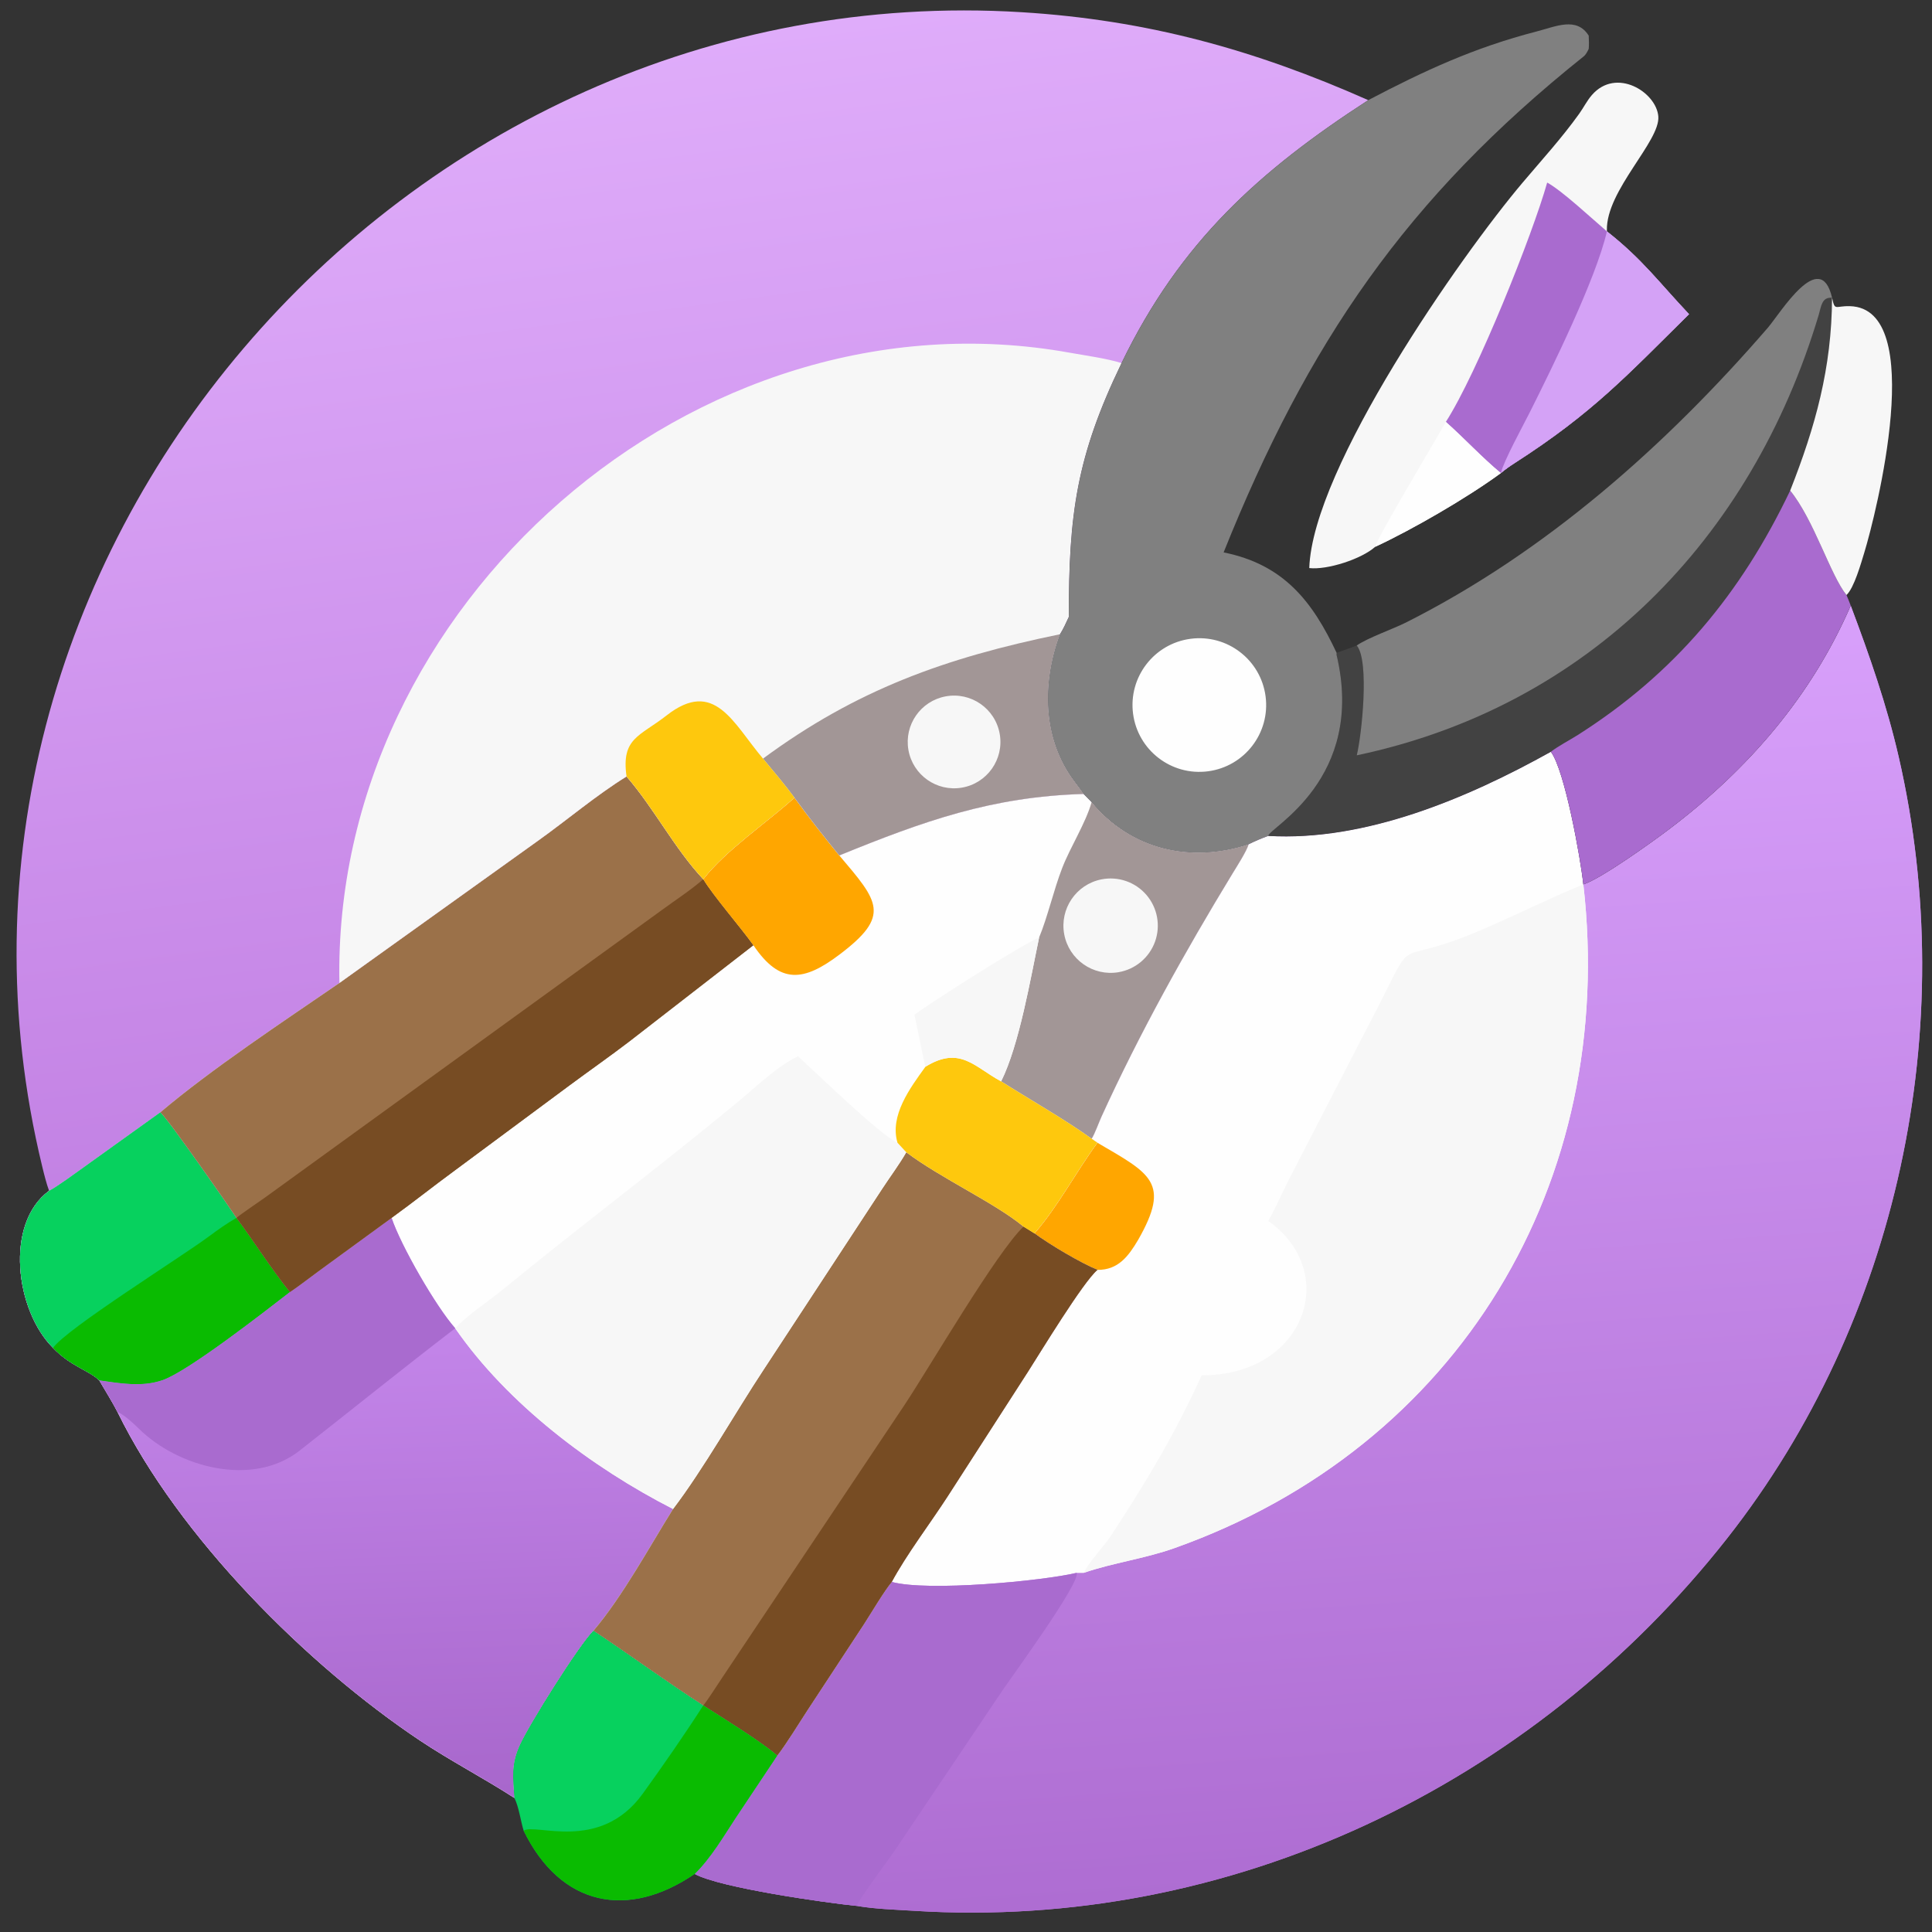
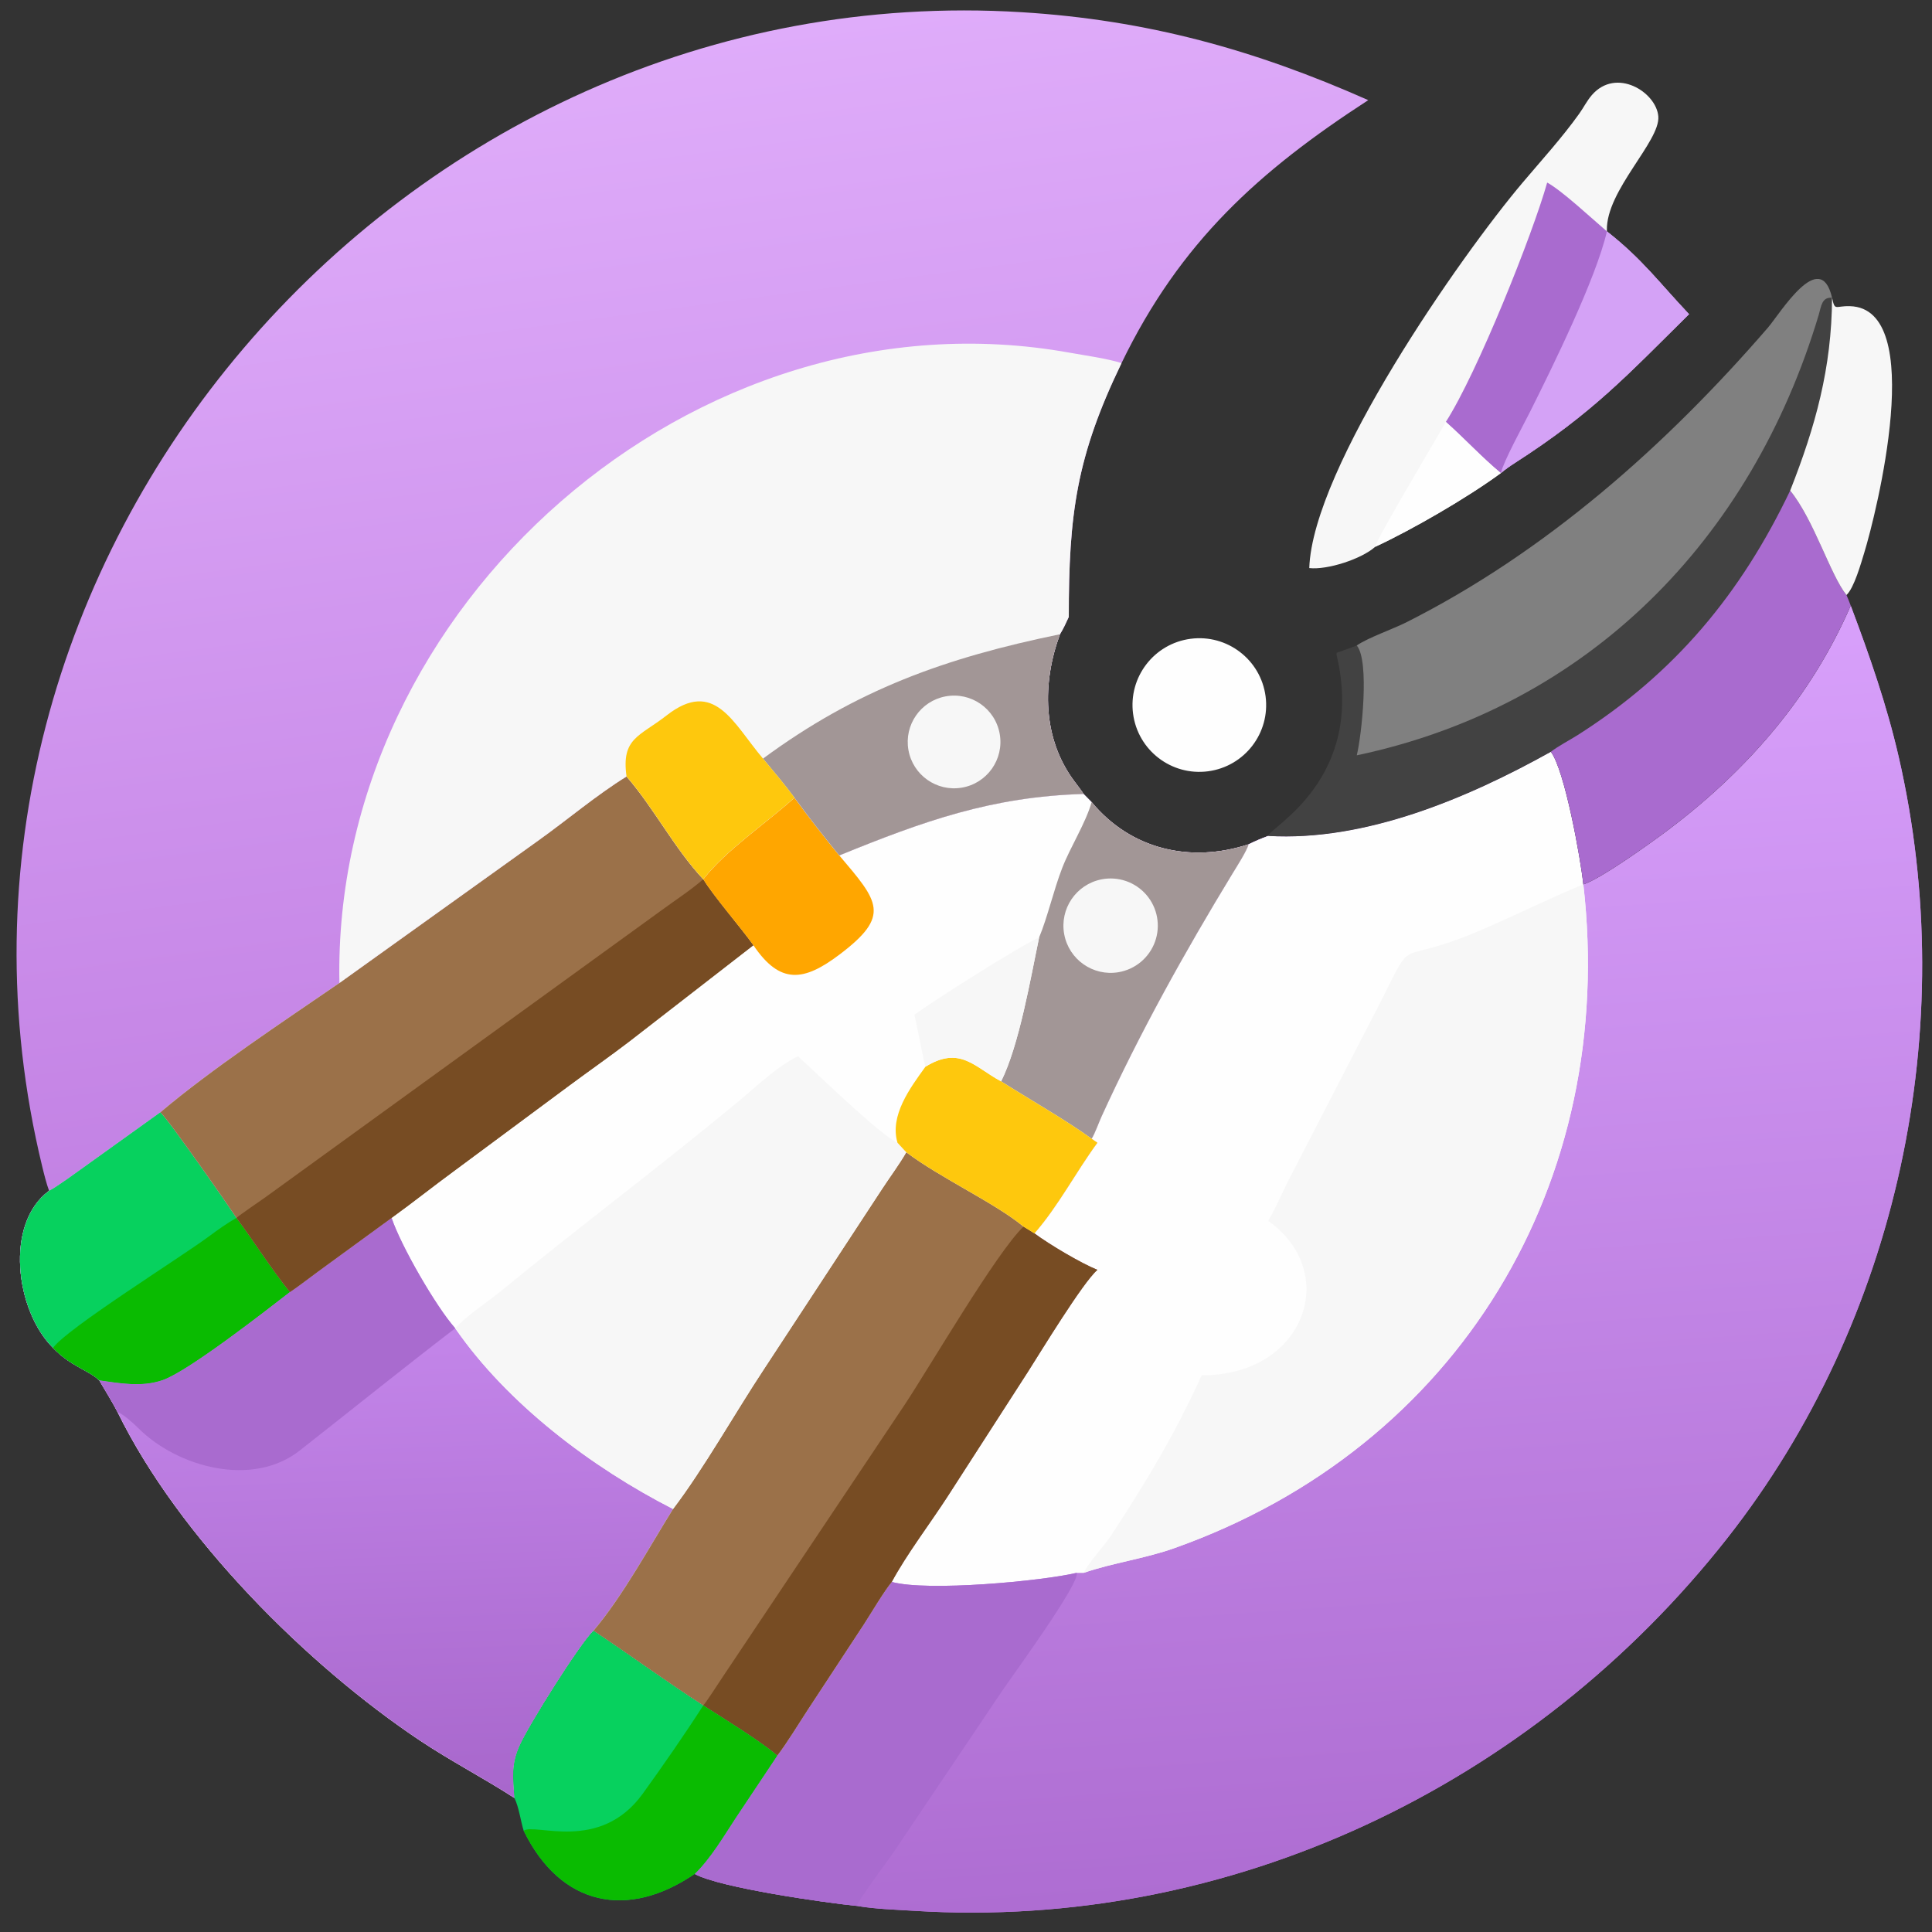
<svg xmlns="http://www.w3.org/2000/svg" width="1024" height="1024" viewBox="0 0 1024 1024">
  <rect x="0" y="0" width="1024" height="1024" fill="#333333" stroke="none" />
  <defs>
    <linearGradient id="gradient_0" gradientUnits="userSpaceOnUse" x1="201.868" y1="289.59" x2="165.312" y2="13.153">
      <stop offset="0" stop-color="#C382E4" />
      <stop offset="1" stop-color="#DFACFA" />
    </linearGradient>
  </defs>
  <path fill="url(#gradient_0)" transform="scale(2 2)" d="M13.011 315.576C12.317 313.741 11.655 311.055 11.186 309.124C-27.708 148.933 105.859 -6.941 270.815 3.238C303.95 5.283 332.478 13.175 362.599 26.539C333.727 45.274 312.785 64.076 297.217 96.223C285.263 120.975 283.223 136.2 283.241 163.489C282.483 165.123 281.858 166.551 280.905 168.084C276.138 180.965 276.227 195.702 284.708 207.032C285.151 207.624 286.92 209.953 287.172 210.409C287.889 211.126 288.594 211.833 289.295 212.565C299.747 225.2 315.566 228.785 330.901 223.743C332.818 222.811 334.094 222.269 336.096 221.529C361.748 223.028 388.827 211.584 410.993 199.23C414.683 204.057 418.905 227.636 419.6 234.376C424.329 232.871 438.282 222.82 442.313 219.763C463.216 203.963 480.039 184.531 490.458 160.495C495.435 173.724 500 186.78 503.177 200.586C519.636 272.107 503.086 349.974 457.684 407.707C406.104 473.297 325.876 511.646 242.211 506.382C237.251 506.07 231.916 505.925 227.026 505.077C219.256 504.315 190.85 500.323 184.087 496.605C188.417 492.343 191.688 486.723 195.025 481.65L205.952 465.264C202.101 461.778 191.034 454.968 186.364 451.972L186.364 451.972C176.564 445.659 167.017 438.634 157.26 432.167C153.293 436.207 140.319 456.895 137.789 462.439C135.429 467.611 135.964 470.972 136.327 476.481C128.488 471.387 119.322 466.612 111.317 461.267C81.34 441.252 47.376 407.351 31.155 374.214C30.017 371.926 27.669 368.155 26.32 365.822C23.625 363.172 18.678 362.067 14.057 357.203C4.093 347.316 1.186 324.259 13.011 315.576Z" />
  <defs>
    <linearGradient id="gradient_1" gradientUnits="userSpaceOnUse" x1="376.76" y1="498.52" x2="354.021" y2="170.939">
      <stop offset="0" stop-color="#AE6DD2" />
      <stop offset="1" stop-color="#D8A0FB" />
    </linearGradient>
  </defs>
  <path fill="url(#gradient_1)" transform="scale(2 2)" d="M490.458 160.495C495.435 173.724 500 186.78 503.177 200.586C519.636 272.107 503.086 349.974 457.684 407.707C406.104 473.297 325.876 511.646 242.211 506.382C237.251 506.07 231.916 505.925 227.026 505.077C219.256 504.315 190.85 500.323 184.087 496.605C188.417 492.343 191.688 486.723 195.025 481.65L205.952 465.264C208.32 462.261 211.834 456.486 214.055 453.1L228.956 430.404C230.804 427.558 234.285 421.645 236.32 419.228C240.218 411.966 246.493 403.728 251.078 396.642L272.395 363.557C275.69 358.405 287.046 339.698 290.825 336.532C286.458 334.767 278.139 329.84 274.132 326.866C280.469 319.618 285.113 310.603 290.825 302.839L289.295 301.781C290.178 300.373 291.177 297.51 291.911 295.904C302.028 273.739 313.978 252.279 326.645 231.474C327.736 229.681 330.375 225.577 330.901 223.743C332.818 222.811 334.094 222.269 336.096 221.529C361.748 223.028 388.827 211.584 410.993 199.23C414.683 204.057 418.905 227.636 419.6 234.376C424.329 232.871 438.282 222.82 442.313 219.763C463.216 203.963 480.039 184.531 490.458 160.495Z" />
  <path fill="#FEFEFE" transform="scale(2 2)" d="M410.993 199.23C414.683 204.057 418.905 227.636 419.6 234.376L419.6 234.376C428.64 313.227 386.684 383.452 311.254 410.258C303.262 413.098 294.969 414.135 287.172 416.827C286.827 416.83 285.57 416.866 285.302 416.827C276.033 419.013 245.807 421.836 236.32 419.228C240.218 411.966 246.493 403.728 251.078 396.642L272.395 363.557C275.69 358.405 287.046 339.698 290.825 336.532C286.458 334.767 278.139 329.84 274.132 326.866C280.469 319.618 285.113 310.603 290.825 302.839L289.295 301.781C290.178 300.373 291.177 297.51 291.911 295.904C302.028 273.739 313.978 252.279 326.645 231.474C327.736 229.681 330.375 225.577 330.901 223.743C332.818 222.811 334.094 222.269 336.096 221.529C361.748 223.028 388.827 211.584 410.993 199.23Z" />
  <path fill="#F7F7F7" transform="scale(2 2)" d="M336.096 323.562C338.069 320.082 339.636 316.474 341.412 312.899L362.203 272.616C376.79 244.875 366.953 257.142 391.017 247.099C400.692 243.06 410.393 238.119 419.6 234.376C428.64 313.227 386.684 383.452 311.254 410.258C303.262 413.098 294.969 414.135 287.172 416.827C288.881 413.539 292.48 409.922 294.624 406.667C304.144 392.062 311.181 380.385 318.461 364.471C345.967 364.516 355.272 337.06 336.096 323.562Z" />
-   <path fill="#FFA600" transform="scale(2 2)" d="M290.825 302.839C304.895 311.075 310.319 313.358 301.611 328.59C299.051 332.916 296.324 336.583 290.825 336.532C286.458 334.767 278.139 329.84 274.132 326.866C280.469 319.618 285.113 310.603 290.825 302.839Z" />
  <path fill="#A96BCF" transform="scale(2 2)" d="M236.32 419.228C245.807 421.836 276.033 419.013 285.302 416.827C286.529 419.159 268.122 444.356 265.89 447.648L236.911 490.713C235.255 493.148 227.774 503.101 227.026 505.077C219.256 504.315 190.85 500.323 184.087 496.605C188.417 492.343 191.688 486.723 195.025 481.65L205.952 465.264C208.32 462.261 211.834 456.486 214.055 453.1L228.956 430.404C230.804 427.558 234.285 421.645 236.32 419.228Z" />
  <path fill="#FEFEFE" transform="scale(2 2)" d="M166.04 205.771C173.418 214.302 178.676 224.761 186.364 233.005C192.461 225.208 203.079 218.139 210.542 211.387C214.406 216.718 218.263 221.591 222.42 226.7C244.793 217.575 262.872 211.105 287.172 210.409C287.889 211.126 288.594 211.833 289.295 212.565C299.747 225.2 315.566 228.785 330.901 223.743C330.375 225.577 327.736 229.681 326.645 231.474C313.978 252.279 302.028 273.739 291.911 295.904C291.177 297.51 290.178 300.373 289.295 301.781L290.825 302.839C285.113 310.603 280.469 319.618 274.132 326.866C278.139 329.84 286.458 334.767 290.825 336.532C287.046 339.698 275.69 358.405 272.395 363.557L251.078 396.642C246.493 403.728 240.218 411.966 236.32 419.228C234.285 421.645 230.804 427.558 228.956 430.404L214.055 453.1C211.834 456.486 208.32 462.261 205.952 465.264C202.101 461.778 191.034 454.968 186.364 451.972L186.364 451.972C176.564 445.659 167.017 438.634 157.26 432.167C153.293 436.207 140.319 456.895 137.789 462.439C135.429 467.611 135.964 470.972 136.327 476.481C128.488 471.387 119.322 466.612 111.317 461.267C81.34 441.252 47.376 407.351 31.155 374.214C30.017 371.926 27.669 368.155 26.32 365.822C23.625 363.172 18.678 362.067 14.057 357.203C4.093 347.316 1.186 324.259 13.011 315.576C15.171 314.475 20.199 310.747 22.394 309.192L42.474 294.788C56.153 283.214 75.018 270.751 89.95 260.499L142.869 222.593C150.511 217.12 158.033 210.734 166.04 205.771Z" />
  <defs>
    <linearGradient id="gradient_2" gradientUnits="userSpaceOnUse" x1="108.203" y1="476.028" x2="103.576" y2="353.128">
      <stop offset="0" stop-color="#A867CC" />
      <stop offset="1" stop-color="#C385E9" />
    </linearGradient>
  </defs>
  <path fill="url(#gradient_2)" transform="scale(2 2)" d="M42.474 294.788C44.138 295.932 60.817 319.91 62.666 322.75L62.666 322.75C67.471 329.199 71.806 336.16 76.837 342.405C79.086 340.917 82.095 338.552 84.349 336.917L103.771 322.75C106.196 330.055 115.535 346.275 120.637 352.009L120.637 352.009C134.512 372.071 156.829 388.898 178.366 399.894C172.025 410.053 164.972 423.078 157.26 432.167C153.293 436.207 140.319 456.895 137.789 462.439C135.429 467.611 135.964 470.972 136.327 476.481C128.488 471.387 119.322 466.612 111.317 461.267C81.34 441.252 47.376 407.351 31.155 374.214C30.017 371.926 27.669 368.155 26.32 365.822C23.625 363.172 18.678 362.067 14.057 357.203C4.093 347.316 1.186 324.259 13.011 315.576C15.171 314.475 20.199 310.747 22.394 309.192L42.474 294.788Z" />
  <path fill="#07D15E" transform="scale(2 2)" d="M42.474 294.788C44.138 295.932 60.817 319.91 62.666 322.75L62.666 322.75C67.471 329.199 71.806 336.16 76.837 342.405C70.247 347.499 49.854 363.439 43.066 365.76C37.529 367.653 31.925 366.6 26.32 365.822C23.625 363.172 18.678 362.067 14.057 357.203C4.093 347.316 1.186 324.259 13.011 315.576C15.171 314.475 20.199 310.747 22.394 309.192L42.474 294.788Z" />
  <path fill="#0ABB01" transform="scale(2 2)" d="M62.666 322.75L62.666 322.75C67.471 329.199 71.806 336.16 76.837 342.405C70.247 347.499 49.854 363.439 43.066 365.76C37.529 367.653 31.925 366.6 26.32 365.822C23.625 363.172 18.678 362.067 14.057 357.203C17.65 352.094 47.787 333.304 55.466 327.588C57.754 325.885 60.186 324.158 62.666 322.75Z" />
  <path fill="#A96BCF" transform="scale(2 2)" d="M103.771 322.75C106.196 330.055 115.535 346.275 120.637 352.009C106.932 362.52 93.014 373.752 79.365 384.456C66.924 394.212 47.113 388.863 36.752 378.568C35.418 377.246 32.756 374.801 31.155 374.214C30.017 371.926 27.669 368.155 26.32 365.822C31.925 366.6 37.529 367.653 43.066 365.76C49.854 363.439 70.247 347.499 76.837 342.405C79.086 340.917 82.095 338.552 84.349 336.917L103.771 322.75Z" />
  <path fill="#9B7149" transform="scale(2 2)" d="M240.172 305.36C249.287 312.228 263.772 318.845 271.242 325.066L274.132 326.866C278.139 329.84 286.458 334.767 290.825 336.532C287.046 339.698 275.69 358.405 272.395 363.557L251.078 396.642C246.493 403.728 240.218 411.966 236.32 419.228C234.285 421.645 230.804 427.558 228.956 430.404L214.055 453.1C211.834 456.486 208.32 462.261 205.952 465.264C202.101 461.778 191.034 454.968 186.364 451.972L186.364 451.972C176.564 445.659 167.017 438.634 157.26 432.167C164.972 423.078 172.025 410.053 178.366 399.894C186.393 389.359 194.84 374.35 202.405 362.913L233.787 315.039C235.946 311.739 238.164 308.824 240.172 305.36Z" />
  <path fill="#774C23" transform="scale(2 2)" d="M186.364 451.972C187.207 451.063 190.528 445.882 191.413 444.566L239.615 372.466C246.279 362.452 264.056 331.898 271.242 325.066L274.132 326.866C278.139 329.84 286.458 334.767 290.825 336.532C287.046 339.698 275.69 358.405 272.395 363.557L251.078 396.642C246.493 403.728 240.218 411.966 236.32 419.228C234.285 421.645 230.804 427.558 228.956 430.404L214.055 453.1C211.834 456.486 208.32 462.261 205.952 465.264C202.101 461.778 191.034 454.968 186.364 451.972Z" />
  <path fill="#9B7149" transform="scale(2 2)" d="M166.04 205.771C173.418 214.302 178.676 224.761 186.364 233.005L186.364 233.005C189.043 237.441 196.2 245.677 199.658 250.493L166.749 276.02C161.623 279.94 156.143 283.768 150.933 287.63L120.468 310.225C114.839 314.344 109.427 318.674 103.771 322.75L84.349 336.917C82.095 338.552 79.086 340.917 76.837 342.405C71.806 336.16 67.471 329.199 62.666 322.75L62.666 322.75C60.817 319.91 44.138 295.932 42.474 294.788C56.153 283.214 75.018 270.751 89.95 260.499L142.869 222.593C150.511 217.12 158.033 210.734 166.04 205.771Z" />
  <path fill="#774C23" transform="scale(2 2)" d="M186.364 233.005C189.043 237.441 196.2 245.677 199.658 250.493L166.749 276.02C161.623 279.94 156.143 283.768 150.933 287.63L120.468 310.225C114.839 314.344 109.427 318.674 103.771 322.75L84.349 336.917C82.095 338.552 79.086 340.917 76.837 342.405C71.806 336.16 67.471 329.199 62.666 322.75C63.663 321.86 69.003 318.235 70.355 317.272L175.548 241.063C178.818 238.672 183.375 235.657 186.364 233.005Z" />
  <path fill="#F7F7F7" transform="scale(2 2)" d="M211.473 279.907C216.369 284.402 233.36 300.854 237.841 302.839C238.615 303.681 239.387 304.527 240.172 305.36C238.164 308.824 235.946 311.739 233.787 315.039L202.405 362.913C194.84 374.35 186.393 389.359 178.366 399.894C156.829 388.898 134.512 372.071 120.637 352.009C124.03 348.335 129.212 345.055 133.165 341.815C153.765 324.928 175.082 308.978 195.596 291.963C200.295 288.065 206.053 282.507 211.473 279.907Z" />
  <path fill="#A29696" transform="scale(2 2)" d="M289.295 212.565C299.747 225.2 315.566 228.785 330.901 223.743C330.375 225.577 327.736 229.681 326.645 231.474C313.978 252.279 302.028 273.739 291.911 295.904C291.177 297.51 290.178 300.373 289.295 301.781C282.779 297.013 272.391 291.081 265.308 286.572C270.129 276.951 273.161 258.956 275.383 248.426C277.607 243.096 279.223 235.899 281.483 230.055C283.656 224.435 287.674 218.243 289.295 212.565Z" />
  <path fill="#F7F7F7" transform="scale(2 2)" d="M291.875 233.047C296.302 232.163 300.862 233.732 303.807 237.155C306.751 240.577 307.623 245.32 306.088 249.566C304.552 253.811 300.848 256.9 296.396 257.647C289.658 258.778 283.26 254.292 282.025 247.573C280.79 240.853 285.175 234.386 291.875 233.047Z" />
  <path fill="#FEC80D" transform="scale(2 2)" d="M245.259 282.685C254.451 277.043 258.229 282.78 265.308 286.572C272.391 291.081 282.779 297.013 289.295 301.781L290.825 302.839C285.113 310.603 280.469 319.618 274.132 326.866L271.242 325.066C263.772 318.845 249.287 312.228 240.172 305.36C239.387 304.527 238.615 303.681 237.841 302.839C235.726 295.641 241.147 288.379 245.259 282.685Z" />
  <path fill="#FFA600" transform="scale(2 2)" d="M210.542 211.387C214.406 216.718 218.263 221.591 222.42 226.7C232.803 238.942 236.23 242.604 222.422 253.008C213.099 260.033 206.752 261.048 199.658 250.493C196.2 245.677 189.043 237.441 186.364 233.005L186.364 233.005C192.461 225.208 203.079 218.139 210.542 211.387Z" />
-   <path fill="#F7F7F7" transform="scale(2 2)" d="M242.333 268.906C247.011 265.47 269.564 251.079 275.383 248.426C273.161 258.956 270.129 276.951 265.308 286.572C258.229 282.78 254.451 277.043 245.259 282.685C245.025 282.26 242.753 270.637 242.333 268.906Z" />
+   <path fill="#F7F7F7" transform="scale(2 2)" d="M242.333 268.906C247.011 265.47 269.564 251.079 275.383 248.426C273.161 258.956 270.129 276.951 265.308 286.572C258.229 282.78 254.451 277.043 245.259 282.685C245.025 282.26 242.753 270.637 242.333 268.906" />
  <path fill="#F7F7F7" transform="scale(2 2)" d="M89.95 260.499C87.922 160.786 184.034 75.556 283.501 93.472C287.546 94.201 293.375 94.996 297.217 96.223C285.263 120.975 283.223 136.2 283.241 163.489C282.483 165.123 281.858 166.551 280.905 168.084C276.138 180.965 276.227 195.702 284.708 207.032C285.151 207.624 286.92 209.953 287.172 210.409C262.872 211.105 244.793 217.575 222.42 226.7C218.263 221.591 214.406 216.718 210.542 211.387C203.079 218.139 192.461 225.208 186.364 233.005C178.676 224.761 173.418 214.302 166.04 205.771C158.033 210.734 150.511 217.12 142.869 222.593L89.95 260.499Z" />
  <path fill="#A29696" transform="scale(2 2)" d="M202.208 201.037C226.973 182.765 250.516 174.329 280.905 168.084C276.138 180.965 276.227 195.702 284.708 207.032C285.151 207.624 286.92 209.953 287.172 210.409C262.872 211.105 244.793 217.575 222.42 226.7C218.263 221.591 214.406 216.718 210.542 211.387C208.006 207.935 204.949 204.373 202.208 201.037Z" />
  <path fill="#F7F7F7" transform="scale(2 2)" d="M250.603 184.548C257.315 183.305 263.753 187.774 264.936 194.497C266.12 201.22 261.594 207.618 254.861 208.741C248.212 209.851 241.911 205.395 240.742 198.755C239.573 192.116 243.974 185.775 250.603 184.548Z" />
  <path fill="#FEC80D" transform="scale(2 2)" d="M166.04 205.771C164.59 195.558 169.532 195.172 176.63 189.614C189.394 179.621 194.311 191.752 202.208 201.037C204.949 204.373 208.006 207.935 210.542 211.387C203.079 218.139 192.461 225.208 186.364 233.005C178.676 224.761 173.418 214.302 166.04 205.771Z" />
  <path fill="#424242" transform="scale(2 2)" d="M359.561 171.066C362.302 169.104 369.239 166.669 372.605 164.974C409.635 146.333 441.499 118.077 468.481 86.883C471.769 83.082 482.386 65.439 485.514 78.916C486.293 82.533 486.287 81.034 490.237 81.14C510.897 81.693 497.18 136.218 494.055 146.44C493.207 149.213 491.347 155.847 489.332 157.685C489.706 158.599 490.125 159.572 490.458 160.495C480.039 184.531 463.216 203.963 442.313 219.763C438.282 222.82 424.329 232.871 419.6 234.376C418.905 227.636 414.683 204.057 410.993 199.23C388.827 211.584 361.748 223.028 336.096 221.529C336.308 219.332 362.064 206.518 354.191 173.48C354.201 173.324 354.21 173.169 354.22 173.014L359.561 171.066Z" />
  <path fill="gray" transform="scale(2 2)" d="M359.561 171.066C362.302 169.104 369.239 166.669 372.605 164.974C409.635 146.333 441.499 118.077 468.481 86.883C471.769 83.082 482.386 65.439 485.514 78.916L485.514 78.916C482.762 78.671 482.652 81.203 481.973 83.469C464.151 143.013 420.861 187.231 359.561 200.169C360.857 194.921 362.992 175.128 359.561 171.066Z" />
  <path fill="#A96BCF" transform="scale(2 2)" d="M474.411 130.017C480.735 137.785 485.048 152.384 489.332 157.685C489.706 158.599 490.125 159.572 490.458 160.495C480.039 184.531 463.216 203.963 442.313 219.763C438.282 222.82 424.329 232.871 419.6 234.376C418.905 227.636 414.683 204.057 410.993 199.23C412.993 197.681 415.96 196.161 418.165 194.759C443.821 178.45 461.309 157.438 474.411 130.017Z" />
  <path fill="#F7F7F7" transform="scale(2 2)" d="M485.514 78.916C486.293 82.533 486.287 81.034 490.237 81.14C510.897 81.693 497.18 136.218 494.055 146.44C493.207 149.213 491.347 155.847 489.332 157.685C485.048 152.384 480.735 137.785 474.411 130.017C481.094 113.058 485.429 97.538 485.514 78.916L485.514 78.916Z" />
-   <path fill="gray" transform="scale(2 2)" d="M362.599 26.539C377.389 18.763 390.79 12.579 407.12 8.368C412.332 7.024 417.805 4.356 421.027 9.443C421.074 10.708 421.133 11.682 421.027 12.951C420.737 13.573 420.274 14.482 419.73 14.917C372.589 52.562 346.51 90.965 324.272 146.394C340.294 149.61 347.855 159.478 354.22 173.014C354.21 173.169 354.201 173.324 354.191 173.48C362.064 206.518 336.308 219.332 336.096 221.529C334.094 222.269 332.818 222.811 330.901 223.743C315.566 228.785 299.747 225.2 289.295 212.565C288.594 211.833 287.889 211.126 287.172 210.409C286.92 209.953 285.151 207.624 284.708 207.032C276.227 195.702 276.138 180.965 280.905 168.084C281.858 166.551 282.483 165.123 283.241 163.489C283.223 136.2 285.263 120.975 297.217 96.223C312.785 64.076 333.727 45.274 362.599 26.539Z" />
  <path fill="#FEFEFE" transform="scale(2 2)" d="M315.527 169.285C325.223 168.011 334.117 174.837 335.392 184.533C336.668 194.23 329.842 203.124 320.146 204.401C310.448 205.678 301.552 198.851 300.276 189.153C299 179.455 305.829 170.559 315.527 169.285Z" />
  <path fill="#F7F7F7" transform="scale(2 2)" d="M346.97 150.546C347.864 123.899 387.096 67.805 403.536 48.364C408.636 42.334 413.901 36.573 418.513 30.13C419.667 28.517 420.552 26.705 421.854 25.201C428.302 17.753 438.939 24.405 439.471 30.845C440.015 37.425 425.629 50.452 425.842 60.992L425.85 61.319L425.85 61.319C435.305 68.755 439.66 74.86 447.606 83.258C431.203 99.443 422.194 109.357 401.472 122.67C400.138 123.527 398.951 124.362 397.733 125.38L397.733 125.38C388.895 131.878 374.21 140.387 364.44 144.909C360.837 148.135 351.794 151.085 346.97 150.546Z" />
  <path fill="#A96BCF" transform="scale(2 2)" d="M410.018 48.383C413.954 50.518 421.835 57.907 425.85 61.319L425.85 61.319C435.305 68.755 439.66 74.86 447.606 83.258C431.203 99.443 422.194 109.357 401.472 122.67C400.138 123.527 398.951 124.362 397.733 125.38L397.733 125.38C392.665 121.186 388.109 116.198 383.159 111.814C391.491 98.861 406.179 62.072 410.018 48.383Z" />
  <path fill="#D4A2F6" transform="scale(2 2)" d="M425.85 61.319C435.305 68.755 439.66 74.86 447.606 83.258C431.203 99.443 422.194 109.357 401.472 122.67C400.138 123.527 398.951 124.362 397.733 125.38C398.511 122.117 403.652 112.774 405.447 109.191C411.214 97.681 422.932 73.959 425.85 61.319Z" />
  <path fill="#FEFEFE" transform="scale(2 2)" d="M383.159 111.814C388.109 116.198 392.665 121.186 397.733 125.38C388.895 131.878 374.21 140.387 364.44 144.909C364.69 142.952 380.75 116.151 383.159 111.814Z" />
  <path fill="#07D15E" transform="scale(2 2)" d="M157.26 432.167C167.017 438.634 176.564 445.659 186.364 451.972L186.364 451.972C191.034 454.968 202.101 461.778 205.952 465.264L195.025 481.65C191.688 486.723 188.417 492.343 184.087 496.605C166.498 508.648 148.653 505.326 138.781 485.166C137.963 482.55 137.536 478.937 136.327 476.481C135.964 470.972 135.429 467.611 137.789 462.439C140.319 456.895 153.293 436.207 157.26 432.167Z" />
  <path fill="#0ABB01" transform="scale(2 2)" d="M186.364 451.972C191.034 454.968 202.101 461.778 205.952 465.264L195.025 481.65C191.688 486.723 188.417 492.343 184.087 496.605C166.498 508.648 148.653 505.326 138.781 485.166C141.673 482.991 158.949 491.116 170.337 475.343C175.534 468.146 181.49 459.584 186.364 451.972L186.364 451.972Z" />
</svg>